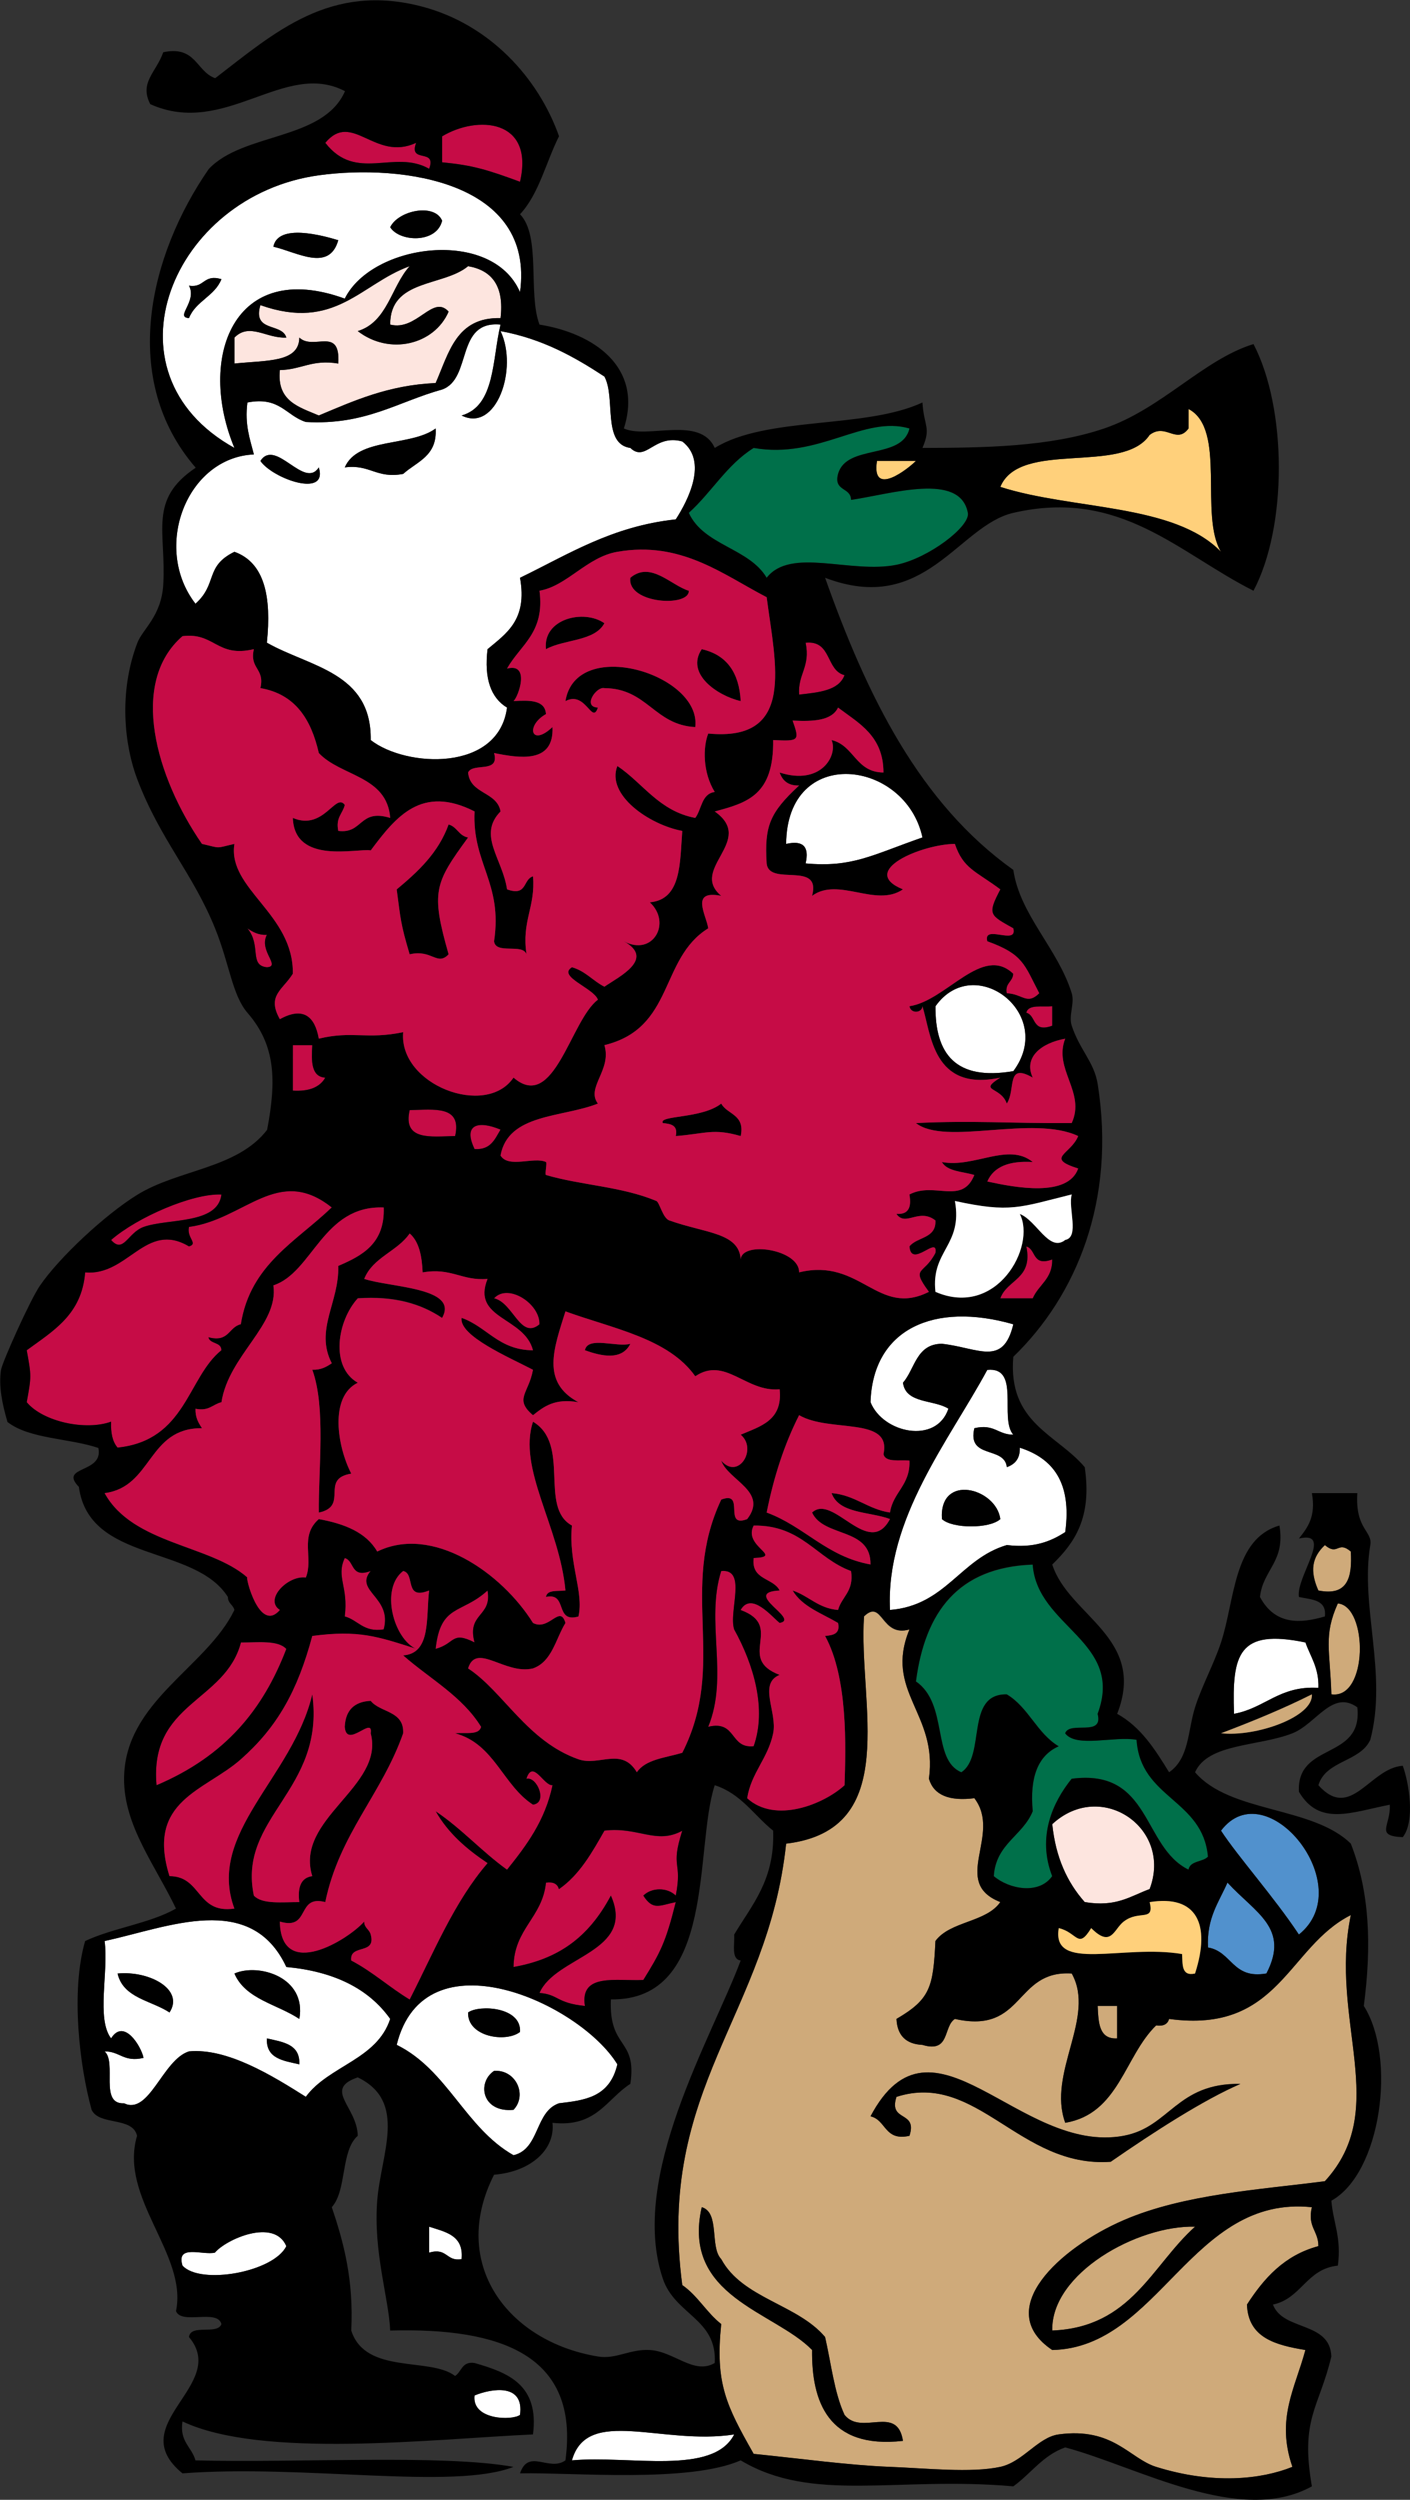
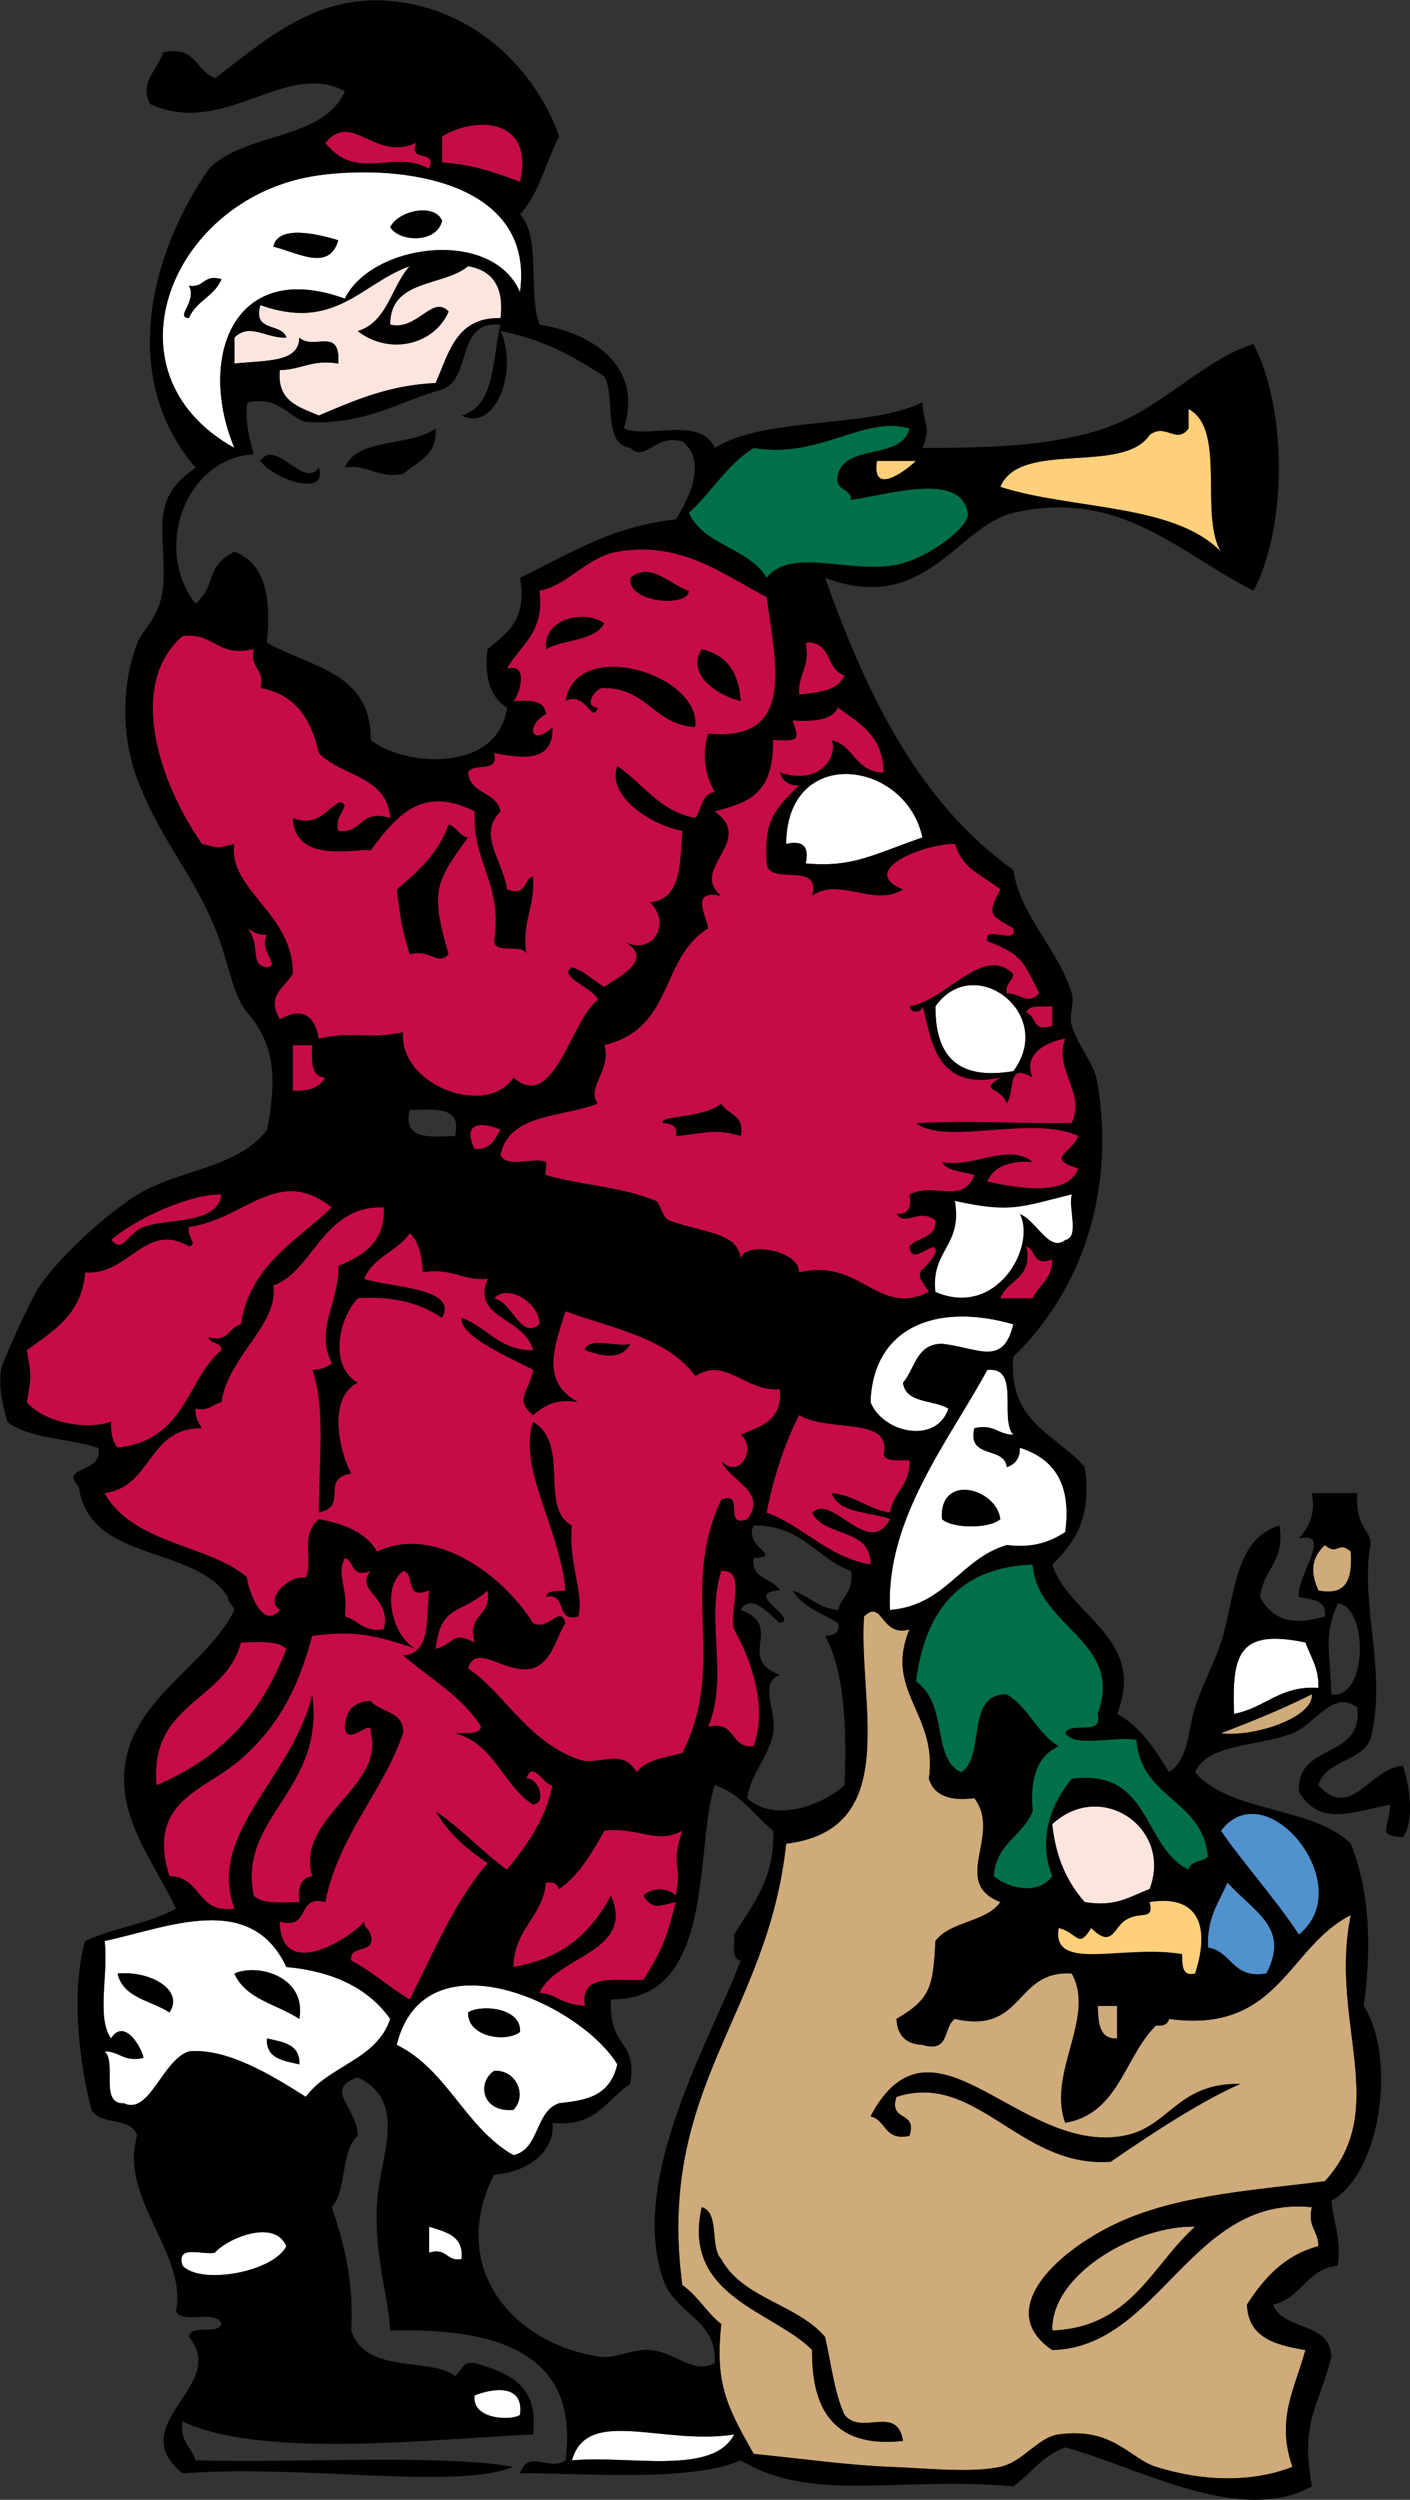
<svg xmlns="http://www.w3.org/2000/svg" id="santa_and_his_toy_bag_xA0_Image_1_" style="enable-background:new 0 0 161.518 286.317" xml:space="preserve" viewBox="0 0 161.518 286.317" version="1.1" y="0px" x="0px">
  <rect x="0" y="0" width="161.518" height="286.317" fill="#333333" stroke="none" />
  <g>
    <path style="fill:#C60C46;clip-rule:evenodd;fill-rule:evenodd" d="m59.569 20.821c-3.734-1.376-5.406-1.896-8.922-2.23v-2.974c4.027-2.428 10.588-1.998 8.922 5.204z" />
    <path style="fill:#C60C46;clip-rule:evenodd;fill-rule:evenodd" d="m47.672 16.359c-0.919 2.406 2.406 0.568 1.487 2.974-4.006-2.278-8.35 1.581-11.896-2.974 3.095-3.708 5.649 2.196 10.409 0z" />
    <path style="fill:#FFFFFF;clip-rule:evenodd;fill-rule:evenodd" d="m26.854 51.306c-15.54-8.626-7.134-28.917 9.666-31.229 9.579-1.318 24.773 0.742 23.049 13.384-3.194-7.393-16.927-5.602-20.075 0.743-12.791-4.646-16.916 6.851-12.64 17.102zm17.844-25.281c1.062 1.699 5.32 1.889 5.948-0.744-0.847-2.048-5.019-1.187-5.948 0.744zm-13.383 2.231c2.73 0.63 6.396 2.927 7.435-0.743-1.771-0.528-6.896-1.965-7.435 0.743zm-9.666 8.179c0.769-1.957 2.948-2.504 3.718-4.461-2.102-0.614-1.926 1.048-3.718 0.744 0.965 1.844-1.659 3.608 0 3.717z" />
    <path style="clip-rule:evenodd;fill-rule:evenodd" d="m50.646 25.282c-0.628 2.633-4.887 2.443-5.948 0.744 0.929-1.932 5.101-2.793 5.948-0.744z" />
    <path style="clip-rule:evenodd;fill-rule:evenodd" d="m38.75 27.513c-1.039 3.67-4.705 1.374-7.435 0.743 0.539-2.708 5.664-1.271 7.435-0.743z" />
    <path style="fill:#FDE5DF;clip-rule:evenodd;fill-rule:evenodd" d="m46.929 30.487c-2.122 2.339-2.528 6.394-5.948 7.435 3.632 2.808 8.755 1.584 10.41-2.23-1.823-2.013-3.637 2.268-6.692 1.487-0.044-5.248 6.082-4.327 8.922-6.691 2.753 0.469 4.146 2.298 3.718 5.948-5.089-0.132-5.916 3.998-7.436 7.435-5.454 0.246-9.364 2.037-13.383 3.718-2.253-0.969-4.834-1.61-4.461-5.205 2.448-0.031 3.702-1.255 6.692-0.744 0.269-4.34-2.836-1.439-4.461-2.974-0.035 2.875-3.701 2.586-7.436 2.974v-2.974c1.745-1.757 3.653 0.121 5.948 0-0.501-1.729-3.901-0.56-2.974-3.718 8.559 3.032 11.516-2.453 17.101-4.461z" />
-     <path style="fill:#FFFFFF;clip-rule:evenodd;fill-rule:evenodd" d="m52.877 47.588c3.965 1.996 6.51-5.346 4.461-9.666 4.813 0.888 8.453 2.948 11.896 5.205 1.322 2.396-0.287 7.723 2.974 8.179 1.78 1.692 2.738-1.631 5.948-0.744 2.947 2.264 0.68 6.719-0.744 8.922-7.377 0.801-12.33 4.027-17.845 6.692 0.869 4.834-1.566 6.364-3.718 8.179-0.406 3.38 0.382 5.566 2.231 6.691-0.975 7.417-11.602 6.856-15.614 3.718 0.108-7.791-7.004-8.362-11.896-11.153 0.543-5.252-0.25-9.168-3.718-10.409-3.417 1.67-1.901 3.653-4.461 5.948-4.97-6.428-1.012-16.749 6.691-17.102-0.45-1.781-1.069-3.392-0.743-5.948 3.7-0.726 4.428 1.52 6.691 2.231 6.836 0.392 10.562-2.327 15.614-3.718 3.477-1.232 1.494-7.924 6.692-7.436-0.965 3.991-0.596 9.317-4.459 10.411zm-13.383 5.948c2.876-0.398 3.629 1.327 6.692 0.744 1.559-1.415 3.922-2.026 3.717-5.205-2.845 2.111-8.921 0.993-10.409 4.461zm-2.974 0c-1.668 2.573-4.94-3.401-6.692-0.744 1.391 2.028 7.783 4.317 6.692 0.744z" />
    <path style="fill:#FFD07B;clip-rule:evenodd;fill-rule:evenodd" d="m136.15 46.844c4.392 2.301 1.194 12.189 3.718 16.358-5.353-5.552-17.029-4.781-25.28-7.436 2.257-5.427 14.025-1.341 17.102-5.948 1.854-1.429 3.055 1.135 4.461-0.744v-2.23z" />
    <path style="fill:#00704A;clip-rule:evenodd;fill-rule:evenodd" d="m104.18 49.075c-0.836 3.625-7.199 1.724-8.179 5.205-0.542 2.028 1.478 1.497 1.487 2.974 4.675-0.686 12.497-3.21 13.383 1.487 0.291 1.544-4.495 5.199-8.179 5.948-5.226 1.062-12.111-2.063-14.87 1.487-2.028-3.425-7.216-3.69-8.922-7.436 2.609-2.347 4.377-5.536 7.435-7.435 7.51 1.303 12.584-3.764 17.847-2.23z" />
    <path style="clip-rule:evenodd;fill-rule:evenodd" d="m49.903 49.075c0.205 3.179-2.158 3.79-3.717 5.205-3.062 0.583-3.816-1.142-6.692-0.744 1.488-3.468 7.564-2.35 10.409-4.461z" />
    <path style="clip-rule:evenodd;fill-rule:evenodd" d="m29.828 52.792c1.752-2.657 5.024 3.317 6.692 0.744 1.091 3.573-5.301 1.284-6.692-0.744z" />
    <path style="fill:#FFD07B;clip-rule:evenodd;fill-rule:evenodd" d="m100.46 52.792h4.461c-0.84 0.856-5.139 4.283-4.46 0z" />
    <path style="clip-rule:evenodd;fill-rule:evenodd" d="m78.901 67.663c0.092 1.904-7.093 1.5-6.692-1.487 2.322-1.95 4.64 0.865 6.692 1.487z" />
    <path style="clip-rule:evenodd;fill-rule:evenodd" d="m69.235 71.381c-1.122 2.1-4.622 1.822-6.692 2.974-0.392-3.463 4.308-4.631 6.692-2.974z" />
    <path style="fill:#C60C46;clip-rule:evenodd;fill-rule:evenodd" d="m92.284 73.611c3.022-0.296 2.288 3.165 4.461 3.718-0.677 1.801-2.988 1.969-5.204 2.23-0.164-2.393 1.314-3.145 0.743-5.948z" />
    <path style="clip-rule:evenodd;fill-rule:evenodd" d="m80.388 74.355c2.831 0.639 4.285 2.654 4.461 5.948-2.666-0.615-6.355-3.132-4.461-5.948z" />
    <path style="fill:#FFFFFF;clip-rule:evenodd;fill-rule:evenodd" d="m105.67 95.917c-5.789 2.017-8.03 3.462-13.384 2.974 0.445-1.932-0.299-2.675-2.23-2.23 0.084-11.422 13.684-9.683 15.614-0.744z" />
    <path style="clip-rule:evenodd;fill-rule:evenodd" d="m51.39 94.43c0.977 0.263 1.169 1.309 2.23 1.487-3.812 5.234-4.295 6.155-2.23 13.383-1.322 1.388-1.89-0.604-4.461 0-1.059-3.544-1.034-4.07-1.487-7.435 2.431-2.025 4.761-4.155 5.948-7.43z" />
    <path style="fill:#C60C46;clip-rule:evenodd;fill-rule:evenodd" d="m28.341 106.33c0.598 0.394 1.207 0.776 2.23 0.744-0.965 1.844 1.659 3.608 0 3.717-2.077-0.23-0.599-2.49-2.23-4.46z" />
    <path style="fill:#FFFFFF;clip-rule:evenodd;fill-rule:evenodd" d="m116.08 122.68c-6.586 1.133-8.962-1.942-8.922-7.435 4.43-6.25 13.83 0.86 8.92 7.44z" />
    <path style="fill:#C60C46;clip-rule:evenodd;fill-rule:evenodd" d="m117.56 115.99c0.229-1.009 1.861-0.617 2.974-0.744v2.23c-2.33 0.85-1.8-1.17-2.97-1.49z" />
    <path style="fill:#C60C46;clip-rule:evenodd;fill-rule:evenodd" d="m33.545 119.71h2.23c-0.109 1.844-0.138 3.608 1.487 3.718-0.632 1.103-1.872 1.599-3.718 1.487 0.001-1.74 0.001-3.48 0.001-5.21z" />
-     <path style="fill:#C60C46;clip-rule:evenodd;fill-rule:evenodd" d="m46.929 127.15c2.786-0.06 6.017-0.564 5.205 2.974-2.787 0.06-6.017 0.56-5.205-2.97z" />
    <path style="fill:#C60C46;clip-rule:evenodd;fill-rule:evenodd" d="m54.364 131.61c-1.37-2.848 0.433-3.292 2.974-2.23-0.646 1.08-1.113 2.35-2.974 2.23z" />
    <path style="fill:#C60C46;clip-rule:evenodd;fill-rule:evenodd" d="m25.367 136.81c-0.416 3.459-6.141 2.71-8.922 3.717-1.822 0.66-2.297 3.119-3.718 1.487 2.982-2.6 9.344-5.36 12.64-5.21z" />
    <path style="fill:#C60C46;clip-rule:evenodd;fill-rule:evenodd" d="m21.649 142.76c1.104-0.325-0.293-0.952 0-2.231 6.398-0.858 10.194-7.147 16.357-2.23-4.038 3.893-9.331 6.531-10.409 13.384-1.418 0.316-1.345 2.124-3.718 1.487 0.184 0.807 1.479 0.504 1.487 1.486-3.896 3.126-4.036 10.331-11.896 11.153-0.578-0.662-0.799-1.679-0.744-2.975-2.927 1.066-7.816 0.002-9.666-2.23 0.543-2.959 0.543-2.989 0-5.948 3.003-2.201 6.322-4.087 6.692-8.922 4.914 0.43 6.938-5.94 11.897-2.98z" />
    <path style="fill:#C60C46;clip-rule:evenodd;fill-rule:evenodd" d="m117.56 142.76c1.167 0.319 0.635 2.338 2.974 1.487 0.033 2.264-1.569 2.892-2.23 4.461h-3.718c0.79-2.2 3.77-2.19 2.98-5.95z" />
    <path style="fill:#C60C46;clip-rule:evenodd;fill-rule:evenodd" d="m56.595 148.71c1.589-1.78 5.294 0.612 5.205 2.975-2.195 1.82-3.011-2.49-5.205-2.97z" />
    <path style="fill:#FFFFFF;clip-rule:evenodd;fill-rule:evenodd" d="m116.08 151.68c-1.177 4.896-3.949 2.708-8.179 2.23-2.948 0.025-3.079 2.869-4.461 4.461 0.306 2.421 3.535 1.917 5.204 2.975-1.384 4.135-7.519 2.79-8.922-0.744 0.265-8.38 7.252-11.54 16.362-8.92z" />
    <path style="clip-rule:evenodd;fill-rule:evenodd" d="m67.004 154.66c0.32-1.662 3.664-0.301 5.205-0.743-0.99 1.94-3.3 1.41-5.205 0.74z" />
    <path style="fill:#FFFFFF;clip-rule:evenodd;fill-rule:evenodd" d="m116.08 164.32c-1.752 0.017-2.189-1.28-4.461-0.743-0.857 3.583 3.457 1.995 3.718 4.461 0.914-0.324 1.526-0.951 1.486-2.23 3.752 1.205 5.981 3.933 5.205 9.666-1.654 1.072-3.585 1.867-6.691 1.486-5.357 1.583-6.97 6.911-13.384 7.436-0.514-10.469 6.796-19.443 11.152-27.511 3.82-0.38 1.33 5.58 2.96 7.42zm-8.18 9.67c1.205 1.117 5.486 1.117 6.691 0-0.47-3.57-7.03-5.29-6.69 0z" />
    <path style="clip-rule:evenodd;fill-rule:evenodd" d="m62.543 182.91c0.12-0.872 1.355-0.628 2.23-0.744-0.667-7.279-5.491-13.958-3.717-19.332 4.356 2.614 0.646 9.795 4.461 11.896-0.425 4.289 1.396 7.614 0.744 10.41-2.773 0.78-1.178-2.8-3.718-2.24z" />
    <path style="clip-rule:evenodd;fill-rule:evenodd" d="m114.59 173.99c-1.205 1.117-5.486 1.117-6.691 0-0.34-5.29 6.22-3.57 6.69 0z" />
    <path style="fill:#CFAA7A;clip-rule:evenodd;fill-rule:evenodd" d="m151.77 176.96c1.516 1.298 1.458-0.554 2.974 0.744 0.164 2.891-0.306 5.146-3.717 4.461-0.98-2.21-0.76-3.77 0.75-5.2z" />
    <path style="fill:#C60C46;clip-rule:evenodd;fill-rule:evenodd" d="m39.494 178.45c1.167 0.32 0.635 2.339 2.974 1.487-1.938 2.311 2.518 2.987 1.487 6.691-2.339 0.356-2.906-1.059-4.461-1.486 0.435-3.45-1.017-4.49 0-6.69z" />
    <path style="fill:#00704A;clip-rule:evenodd;fill-rule:evenodd" d="m118.31 179.19c0.495 7.194 10.549 8.774 7.436 17.101 0.712 2.695-3.21 0.757-3.718 2.23 1.272 1.702 5.676 0.273 8.179 0.744 0.438 6.75 7.588 6.787 8.179 13.383-0.6 0.64-2.036 0.442-2.23 1.487-5.325-2.605-4.256-11.606-13.384-10.409-2.166 2.683-3.977 6.636-2.23 11.153-1.518 2.155-4.93 1.499-6.691 0 0.24-3.725 3.319-4.611 4.461-7.436-0.36-3.831 0.565-6.374 2.975-7.436-2.488-1.478-3.461-4.471-5.948-5.948-4.801-0.091-2.356 7.062-5.205 8.923-3.419-1.435-1.446-7.8-5.205-10.41 1.02-7.86 4.77-13.03 13.37-13.36z" />
    <path style="fill:#C60C46;clip-rule:evenodd;fill-rule:evenodd" d="m82.618 179.94c3.015-0.288 0.819 4.634 1.487 6.691 2.253 4.056 3.741 9.144 2.23 13.384-2.763 0.284-1.944-3.013-5.205-2.23 2.383-5.82-0.342-12.04 1.488-17.84z" />
    <path style="fill:#C60C46;clip-rule:evenodd;fill-rule:evenodd" d="m55.851 182.17c0.553 3.031-2.396 2.561-1.487 5.948-2.678-1.347-2.191 0.132-4.461 0.743 0.558-5.18 2.958-3.95 5.948-6.69z" />
-     <path style="fill:#CFAA7A;clip-rule:evenodd;fill-rule:evenodd" d="m153.25 183.65c3.474 0.316 3.487 11.021-0.744 10.409-0.15-5.08-0.92-6.7 0.74-10.41z" />
    <path style="fill:#CFAA7A;clip-rule:evenodd;fill-rule:evenodd" d="m104.18 186.63c-2.939 7.136 3.277 9.592 2.23 17.102 0.563 1.915 2.373 2.584 5.205 2.23 3.205 4.203-2.784 9.638 2.974 11.896-1.622 2.344-5.759 2.172-7.435 4.461-0.253 5.311-0.603 6.665-4.462 8.923 0.091 1.892 1.082 2.883 2.975 2.974 3.202 0.973 2.352-2.109 3.718-2.974 7.993 1.797 6.777-5.614 13.383-5.205 2.804 5.018-2.835 11.383-0.743 17.102 6.153-1.034 6.766-7.609 10.409-11.153 0.864 0.121 1.323-0.164 1.487-0.743 12.628 1.723 13.559-8.252 20.818-11.896-2.521 12.101 4.647 22.188-2.974 30.484-7.428 0.965-16.146 1.477-23.05 4.461-7.32 3.165-15.072 10.249-8.179 14.871 12.267-0.268 15.931-17.804 29.741-16.357-0.537 2.271 0.761 2.709 0.744 4.461-3.907 1.05-6.231 3.683-8.18 6.691 0.139 3.827 3.29 4.642 6.692 5.205-1.176 4.396-3.389 7.854-1.487 13.384-3.613 1.457-9.135 2.027-15.614 0-3.059-0.957-4.899-4.557-11.152-3.718-2.374 0.318-4.081 3.146-6.692 3.718-3.313 0.725-8.576 0.155-12.64 0-4.693-0.18-10.21-0.944-15.614-1.487-3.167-5.58-4.417-8.081-3.718-14.871-1.671-1.303-2.695-3.252-4.461-4.461-2.992-22.603 9.818-30.882 11.896-50.56 13.337-1.589 8.246-16.143 8.922-26.023 2.145-2.07 1.905 2.44 5.185 1.49zm24.54 57.99c-11.947 2.205-21.901-15.619-28.997-2.231 1.815 0.415 1.584 2.877 4.461 2.231 0.96-2.943-2.447-1.519-1.487-4.462 9.225-2.959 14.089 8.18 24.537 7.436 4.856-3.361 10.616-7.09 14.87-8.922-7.34-0.13-8.09 4.97-13.38 5.94zm-35.693 24.54c-0.067 5.831 1.787 11.387 10.41 10.409-0.661-4.221-4.735-0.542-6.692-2.974-1.181-2.537-1.534-5.9-2.23-8.923-3.174-3.766-9.469-4.41-11.896-8.922-1.346-1.381-0.125-5.328-2.23-5.948-2.338 10.26 8.312 11.91 12.635 16.35z" />
    <path style="fill:#FFFFFF;clip-rule:evenodd;fill-rule:evenodd" d="m149.54 188.12c0.578 1.652 1.562 2.899 1.487 5.205-4.483-0.271-6.098 2.329-9.666 2.974-0.24-6.81 0.48-9.77 8.18-8.17z" />
    <path style="fill:#C60C46;clip-rule:evenodd;fill-rule:evenodd" d="m32.802 188.86c-2.664 6.959-6.99 12.268-14.871 15.614-0.849-9.523 7.864-9.484 9.666-16.357 1.975 0.01 4.247-0.28 5.205 0.75z" />
    <path style="fill:#FDE5DF;clip-rule:evenodd;fill-rule:evenodd" d="m131.69 216.37c-2.178 0.797-3.838 2.11-7.436 1.487-1.985-2.228-3.33-5.097-3.718-8.922 5.59-5.19 13.83 0.42 11.16 7.43z" />
    <path style="fill:#5191CD;clip-rule:evenodd;fill-rule:evenodd" d="m148.79 221.57c-2.845-4.294-6.962-8.896-8.922-11.896 5.19-6.84 15.86 6.35 8.92 11.9z" />
    <path style="fill:#C60C46;clip-rule:evenodd;fill-rule:evenodd" d="m78.157 209.68c-1.405 4.414 0.044 3.374-0.744 7.436-0.977-0.954-2.741-0.954-3.718 0 1.115 1.729 1.818 1.135 3.718 0.743-1.146 4.594-1.75 5.755-3.718 8.923-3.069 0.152-7.291-0.848-6.691 2.974-3.276-0.329-3.046-1.337-5.205-1.487 1.814-4.244 11.061-4.65 8.179-11.152-2.605 4.908-6.135 7.286-11.153 8.179 0.05-4.411 3.299-5.623 3.718-9.666 0.864-0.121 1.323 0.164 1.487 0.743 2.342-1.623 3.767-4.164 5.205-6.691 3.863-0.47 5.958 1.65 8.922 0.01z" />
    <path style="fill:#5191CD;clip-rule:evenodd;fill-rule:evenodd" d="m140.61 215.62c3.204 3.49 7.168 5.205 4.462 10.409-3.911 0.689-3.932-2.513-6.692-2.974-0.17-3.39 1.25-5.19 2.23-7.44z" />
    <path style="fill:#FFFFFF;clip-rule:evenodd;fill-rule:evenodd" d="m44.698 231.24c-1.52 4.677-7.041 5.352-9.666 8.922-3.832-2.415-8.98-5.611-13.383-5.204-3.03 0.954-4.536 7.336-7.436 5.948-2.868 0.142-0.792-4.66-2.23-5.948 1.751-0.017 2.189 1.28 4.461 0.743-0.258-1.3-2.248-4.597-3.718-2.23-1.716-2.25-0.262-7.669-0.744-11.153 7.276-1.568 16.746-5.734 20.819 2.975 5.444 0.5 9.427 2.46 11.897 5.94zm-17.844-5.2c1.259 2.955 4.912 3.516 7.436 5.205 0.858-4.8-4.684-6.41-7.436-5.2zm-7.436 4.46c1.722-2.644-2.319-4.808-5.948-4.461 0.641 2.82 3.86 3.08 5.948 4.46zm14.871 5.94c0.107-2.337-1.907-2.554-3.718-2.974-0.107 2.34 1.907 2.55 3.718 2.97z" />
    <path style="clip-rule:evenodd;fill-rule:evenodd" d="m34.289 231.24c-2.524-1.689-6.177-2.25-7.436-5.205 2.753-1.21 8.295 0.4 7.436 5.2z" />
    <path style="clip-rule:evenodd;fill-rule:evenodd" d="m13.47 226.04c3.629-0.347 7.67 1.817 5.948 4.461-2.088-1.38-5.307-1.64-5.948-4.46z" />
    <path style="fill:#FFFFFF;clip-rule:evenodd;fill-rule:evenodd" d="m70.722 236.44c-0.898 3.87-3.892 4.115-6.691 4.462-2.771 0.946-2.187 5.248-5.205 5.948-5.536-3.139-7.568-9.781-13.383-12.641 3.164-12.87 20.966-4.81 25.279 2.23zm-17.101-5.94c-0.105 2.778 4.307 3.5 5.948 2.231 0.188-2.87-4.661-3.15-5.948-2.23zm5.204 11.15c1.611-1.699 0.27-4.639-2.23-4.461-1.993 1.35-1.381 4.81 2.23 4.46z" />
    <path style="clip-rule:evenodd;fill-rule:evenodd" d="m59.569 232.73c-1.641 1.269-6.053 0.547-5.948-2.231 1.287-0.92 6.136-0.64 5.948 2.23z" />
    <path style="fill:#CFAA7A;clip-rule:evenodd;fill-rule:evenodd" d="m125.74 229.75h2.23v3.718c-2.09 0.11-2.14-1.82-2.23-3.72z" />
    <path style="clip-rule:evenodd;fill-rule:evenodd" d="m30.571 233.47c1.811 0.42 3.825 0.637 3.718 2.974-1.811-0.42-3.825-0.63-3.718-2.97z" />
    <path style="clip-rule:evenodd;fill-rule:evenodd" d="m56.595 237.19c2.5-0.178 3.842 2.762 2.23 4.461-3.611 0.35-4.223-3.11-2.23-4.46z" />
    <path style="clip-rule:evenodd;fill-rule:evenodd" d="m142.1 238.68c-4.254 1.832-10.014 5.561-14.87 8.922-10.448 0.744-15.312-10.395-24.537-7.436-0.96 2.943 2.447 1.519 1.487 4.462-2.877 0.646-2.646-1.816-4.461-2.231 7.096-13.388 17.05 4.437 28.997 2.231 5.29-0.97 6.04-6.07 13.38-5.94z" />
    <path style="clip-rule:evenodd;fill-rule:evenodd" d="m80.388 252.8c2.106 0.62 0.884 4.567 2.23 5.948 2.428 4.512 8.723 5.156 11.896 8.922 0.696 3.022 1.05 6.386 2.23 8.923 1.957 2.432 6.031-1.247 6.692 2.974-8.623 0.978-10.478-4.578-10.41-10.409-4.326-4.43-14.976-6.08-12.642-16.35z" />
    <path style="fill:#CFAA7A;clip-rule:evenodd;fill-rule:evenodd" d="m136.9 255.03c-4.969 4.449-7.299 11.536-16.357 11.896-0.16-6.55 9.74-12.07 16.36-11.9z" />
    <path style="fill:#FFFFFF;clip-rule:evenodd;fill-rule:evenodd" d="m49.16 255.03c1.868 0.61 3.983 0.973 3.717 3.718-1.792 0.304-1.616-1.358-3.717-0.744v-2.98z" />
    <path style="fill:#FFFFFF;clip-rule:evenodd;fill-rule:evenodd" d="m32.802 257.26c-1.46 2.981-9.847 4.482-11.896 2.23-0.763-2.498 2.312-1.157 3.718-1.487 1.242-1.5 6.786-4 8.178-0.74z" />
    <path style="fill:#FFFFFF;clip-rule:evenodd;fill-rule:evenodd" d="m59.569 276.6c-0.882 0.663-5.553 0.608-5.205-2.23 2.02-0.83 5.706-1.4 5.205 2.23z" />
    <path style="fill:#FFFFFF;clip-rule:evenodd;fill-rule:evenodd" d="m84.105 278.83c-2.426 4.762-12.009 2.365-18.588 2.974 1.747-6.23 10.349-1.68 18.588-2.97z" />
    <path style="clip-rule:evenodd;fill-rule:evenodd" d="m64.03 15.616c-1.491 2.97-2.3 6.623-4.461 8.922 2.432 2.525 0.881 9.033 2.23 12.64 6.146 0.979 11.92 4.822 9.666 11.896 2.702 1.244 8.727-1.506 10.41 2.231 5.985-3.681 17.192-2.139 23.793-5.205 0.162 2.72 1.021 2.853 0 5.205 6.989-0.017 14.563-0.104 20.818-2.231 6.594-2.241 11.328-7.883 17.102-9.666 3.843 7.345 3.9 20.904 0 28.254-8.598-4.332-15.254-11.75-27.511-8.922-6.329 1.46-10.118 11.805-21.562 7.436 4.799 13.542 10.846 25.835 21.562 33.458 0.749 5.164 5.104 9.007 6.691 14.127 0.359 1.157-0.385 2.553 0 3.718 0.924 2.799 2.572 4.153 2.975 6.692 2.104 13.275-2.405 24.216-9.666 31.229-0.653 7.593 5.005 8.874 8.179 12.64 0.867 5.824-1.201 8.712-3.718 11.153 1.87 5.885 10.863 8.371 7.436 17.101 2.713 1.501 4.344 4.083 5.948 6.692 2.329-1.595 2.13-4.775 2.974-7.436 0.786-2.475 2.163-4.967 2.975-7.436 1.598-4.861 1.401-11.864 6.691-13.384 0.7 4.17-1.897 5.042-2.23 8.18 1.739 3.263 4.674 3.041 7.436 2.23 0.227-1.962-1.553-1.918-2.975-2.23-0.363-2.303 4.047-7.633 0-6.692 0.986-1.244 1.971-2.491 1.487-5.204h5.205c-0.265 4.167 1.763 4.328 1.487 5.947-1.193 6.991 1.998 14.735 0 22.307-1.165 2.553-5.093 2.343-5.948 5.204 3.74 4.158 5.87-1.962 9.665-2.23 0.716 1.958 1.438 6.37 0 8.179-3.234-0.139-1.354-1.293-1.486-3.718-4.438 0.871-8.069 2.49-10.41-1.486-0.288-5.741 7.355-3.551 6.692-9.666-2.854-2.064-4.72 1.905-7.436 2.974-3.887 1.53-9.658 1.118-11.153 4.462 3.994 4.681 13.476 3.874 17.845 8.179 2.161 5.538 2.393 11.641 1.487 18.588 3.769 5.919 1.983 19.152-3.718 22.306 0.209 2.518 1.184 4.271 0.744 7.436-3.601 0.365-4.162 3.769-7.436 4.461 1.154 3.059 6.542 1.885 6.691 5.948-1.401 5.894-3.585 7.097-2.23 14.871-8.251 4.557-19.874-2.215-28.254-4.461-2.565 0.904-3.93 3.009-5.948 4.461-13.328-1.181-22.969 1.97-31.229-2.975-5.976 2.615-19.232 1.361-25.28 1.487 0.989-2.901 3.322-0.15 5.205-1.487 1.634-12.076-7.394-15.216-20.075-14.87-0.158-3.686-1.944-8.981-1.487-14.871 0.417-5.38 3.516-11.349-2.231-14.127-4.005 1.374-0.048 3.379 0 6.692-1.976 1.741-1.218 6.217-2.974 8.179 1.383 4.069 2.521 8.384 2.231 14.127 1.627 5.09 9.036 2.996 11.896 5.204 0.756-0.482 0.769-1.709 2.23-1.486 3.853 1.104 7.422 2.491 6.692 8.179-11.47 0.527-31.048 2.82-40.151-1.487-0.356 2.339 1.059 2.906 1.487 4.461 11.761 0.308 28.245-0.723 36.433 0.744-6.875 2.697-23.982-0.318-37.92 0.743-6.94-5.664 5.403-10.086 0.744-15.614 0.191-1.544 3.267-0.203 3.718-1.487-0.465-1.766-4.577 0.116-5.205-1.486 1.354-6.511-6.564-12.938-4.461-20.075-0.499-2.229-4.327-1.127-5.205-2.975-1.393-5.072-2.405-13.581-0.744-19.332 3.201-1.508 7.404-2.014 10.409-3.718-2.389-4.985-5.972-9.501-5.948-14.87 0.039-8.863 9.447-12.713 12.64-19.332-0.141-0.602-0.746-0.741-0.744-1.486-3.82-6.03-15.888-3.88-17.072-12.61-2.359-2.447 2.87-1.499 2.23-4.461-3.334-1.127-7.906-1.017-10.409-2.975-0.616-2.108-1.016-4.093-0.744-5.948 0.126-0.861 3.311-7.985 4.461-9.665 2.228-3.254 7.474-8.139 11.153-10.41 4.725-2.917 11.433-2.975 14.871-7.436 1.083-5.674 0.967-9.694-2.23-13.383-1.772-2.045-2.058-5.552-3.718-9.666-2.572-6.375-6.265-10.128-8.922-17.101-1.47-3.857-2.161-9.931 0-15.614 0.61-1.604 2.763-3.06 2.974-6.692 0.353-6.073-1.754-9.719 3.718-13.383-8.773-10.134-5.332-24.342 1.487-34.203 3.957-4.222 13.127-3.23 15.614-8.922-6.927-3.63-13.72 5.331-22.306 1.487-1.29-2.484 0.677-3.636 1.487-5.948 3.764-0.79 3.75 2.198 5.948 2.974 6.804-5.216 13.166-11.013 23.793-8.179 7.608 2.036 13.218 8.074 15.614 14.877zm-13.384 0v2.974c3.516 0.335 5.188 0.854 8.922 2.23 1.667-7.201-4.894-7.631-8.922-5.204zm-13.383 0.743c3.547 4.555 7.891 0.696 11.896 2.974 0.918-2.406-2.406-0.568-1.487-2.974-4.76 2.196-7.314-3.708-10.409 0zm-7.435 18.589c-0.927 3.158 2.473 1.988 2.974 3.718-2.295 0.121-4.203-1.757-5.948 0v2.974c3.735-0.388 7.4-0.1 7.436-2.974 1.625 1.535 4.729-1.366 4.461 2.974-2.99-0.512-4.244 0.712-6.692 0.744-0.373 3.595 2.208 4.236 4.461 5.205 4.02-1.681 7.929-3.472 13.383-3.718 1.52-3.437 2.347-7.567 7.436-7.435 0.428-3.65-0.964-5.479-3.718-5.948-2.84 2.364-8.966 1.443-8.922 6.691 3.055 0.781 4.869-3.5 6.692-1.487-1.654 3.814-6.778 5.038-10.41 2.23 3.42-1.042 3.827-5.096 5.948-7.435-5.585 2.008-8.542 7.493-17.101 4.461zm9.666-0.744c3.148-6.345 16.881-8.136 20.075-0.743 1.724-12.642-13.471-14.702-23.049-13.384-16.8 2.312-25.206 22.603-9.666 31.229-4.276-10.251-0.151-21.748 12.64-17.102zm17.844 2.974c-5.198-0.489-3.215 6.203-6.692 7.436-5.053 1.391-8.778 4.109-15.614 3.718-2.263-0.711-2.991-2.957-6.691-2.231-0.326 2.556 0.293 4.167 0.743 5.948-7.704 0.353-11.661 10.674-6.691 17.102 2.56-2.295 1.044-4.278 4.461-5.948 3.468 1.241 4.261 5.157 3.718 10.409 4.893 2.791 12.005 3.362 11.896 11.153 4.013 3.139 14.64 3.699 15.614-3.718-1.849-1.125-2.637-3.311-2.231-6.691 2.151-1.814 4.587-3.344 3.718-8.179 5.515-2.665 10.467-5.891 17.845-6.692 1.423-2.204 3.691-6.659 0.744-8.922-3.21-0.888-4.168 2.436-5.948 0.744-3.261-0.457-1.652-5.784-2.974-8.179-3.444-2.256-7.083-4.317-11.896-5.205 2.048 4.32-0.497 11.662-4.461 9.666 3.861-1.095 3.492-6.421 4.459-10.411zm78.812 11.897c-1.406 1.878-2.606-0.686-4.461 0.744-3.076 4.607-14.845 0.521-17.102 5.948 8.251 2.654 19.928 1.883 25.28 7.436-2.523-4.168 0.674-14.057-3.718-16.358v2.23zm-49.814 2.231c-3.058 1.899-4.826 5.088-7.435 7.435 1.707 3.746 6.894 4.011 8.922 7.436 2.759-3.551 9.645-0.425 14.87-1.487 3.684-0.749 8.47-4.404 8.179-5.948-0.886-4.697-8.708-2.172-13.383-1.487-0.01-1.478-2.029-0.946-1.487-2.974 0.979-3.481 7.343-1.58 8.179-5.205-5.263-1.535-10.337 3.532-17.844 2.23zm18.584 1.486h-4.461c-0.679 4.283 3.62 0.856 4.46 0zm-30.481 50.558c3.637-0.329 3.432-4.499 3.718-8.179-3.775-0.702-8.744-4.124-7.436-7.436 2.964 1.993 4.76 5.154 8.922 5.948 0.747-0.988 0.703-2.767 2.231-2.974-1.396-2.253-1.351-5.167-0.744-6.691 10.039 0.963 7.706-7.876 6.692-15.614-5.031-2.613-9.82-6.476-17.102-5.205-3.519 0.614-5.758 3.916-8.922 4.461 0.641 4.854-2.221 6.205-3.717 8.922 2.679-0.712 1.318 3.209 0.743 3.718 1.844-0.109 3.608-0.139 3.718 1.487-2.379 1.346-1.704 3.807 0.744 1.487 0.203 4.255-3.872 3.539-6.692 2.974 0.666 2.4-2.425 1.044-2.974 2.23 0.22 2.506 3.296 2.156 3.718 4.461-2.661 2.718 0.22 5.393 0.744 8.923 2.338 0.852 1.807-1.167 2.974-1.487 0.299 3.521-1.327 5.117-0.744 8.922-0.451-1.284-3.527 0.057-3.718-1.487 1.013-6.713-2.521-8.88-2.23-14.871-6.062-3.079-9 0.584-11.896 4.461-1.543-0.274-8.745 1.672-8.922-3.718 3.545 1.513 4.898-2.966 5.948-1.487-0.234 1.005-1.059 1.42-0.744 2.974 2.845 0.367 2.375-2.583 5.948-1.487-0.359-4.845-5.667-4.742-8.179-7.435-0.872-3.837-2.676-6.742-6.692-7.436 0.54-2.274-1.283-2.187-0.744-4.461-4.24 1.018-4.494-1.95-8.179-1.487-6.126 5.321-3.055 16.124 2.23 23.793 2.289 0.521 1.429 0.521 3.718 0-0.823 5.16 6.794 7.985 6.692 14.871-1.153 1.866-3.016 2.49-1.487 5.205 2.658-1.471 4.017-0.343 4.461 2.231 3.918-0.937 5.458 0.135 9.666-0.744-0.525 6.031 9.488 9.855 12.64 5.205 4.66 4.029 6.533-6.573 9.666-8.922-0.463-1.331-4.701-2.655-2.974-3.718 1.547 0.436 2.403 1.562 3.718 2.231 1.646-1.14 5.871-3.168 2.23-5.205 3.315 1.79 5.517-2.1 2.975-4.45zm17.102-23.79c2.216-0.262 4.527-0.43 5.204-2.23-2.173-0.553-1.438-4.014-4.461-3.718 0.571 2.802-0.907 3.554-0.743 5.948zm-34.203 49.82c-2.541-1.062-4.344-0.618-2.974 2.23 1.861 0.12 2.328-1.15 2.974-2.23zm46.842 7.43c2.878-1.511 6.029 1.245 7.436-2.231-1.324-0.411-3.088-0.382-3.718-1.487 3.714 0.712 7.584-2.291 10.409 0-2.646-0.167-4.455 0.501-5.205 2.23 3.214 0.703 9.233 1.839 10.41-1.487-3.842-1.22-0.852-1.604 0-3.718-5.226-2.474-15.197 1.165-18.589-1.487 6.848-0.322 10.295 0.047 17.845 0 1.635-3.536-2.121-6.156-0.743-9.666-2.75 0.497-4.799 2.137-3.718 4.461-3.099-1.783-1.906 1.366-2.974 2.974-0.696-2.008-3.353-1.333-0.744-2.974-7.794 1.667-7.924-5.106-8.922-8.179-0.009 0.75-1.304 0.935-1.487 0 4.233-0.613 8.345-7.113 11.896-3.718-0.041 0.951-0.953 1.03-0.743 2.23 1.85 0.082 2.302 1.394 3.717 0-1.716-3.288-1.816-4.46-5.948-5.948-0.531-2.019 3.507 0.532 2.975-1.487-2.702-1.518-3.011-1.558-1.487-4.461-2.837-2.116-4.233-2.349-5.204-5.205-3.698 0.013-11.172 3.079-5.948 5.205-3.115 2.128-7.386-1.476-10.41 0.743 1.102-4.075-4.937-1.011-5.204-3.718-0.255-4.245 0.319-5.777 3.718-8.922-1.279 0.04-1.906-0.573-2.231-1.487 4.76 1.541 6.709-1.985 5.949-3.718 2.604 0.618 2.748 3.695 5.947 3.718-0.012-4.201-2.801-5.625-5.204-7.436-0.718 1.514-2.855 1.606-5.205 1.487 0.814 2.323 0.761 2.377-2.23 2.23 0.09 6.288-2.931 7.18-6.691 8.179 4.761 3.363-2.99 6.555 0.743 9.666-3.602-0.72-1.721 2.153-1.487 3.718-5.617 3.48-3.842 11.431-11.896 13.383 0.877 2.846-2.14 4.852-0.744 6.692-4.078 1.623-10.28 1.121-11.153 5.948 0.916 1.5 3.814 0.107 5.205 0.744 0.156 0.072-0.156 1.441 0 1.487 4.046 1.191 8.646 1.305 12.64 2.974 0.376 0.157 0.73 1.96 1.487 2.231 4.126 1.477 7.991 1.376 8.179 4.461 0.145-2.141 6.741-1.148 6.692 1.487 7.062-1.721 8.994 5.194 14.87 2.23-2.146-2.915-0.574-1.882 0.744-4.461 0.318-2.086-2.772 1.864-2.975-0.743 0.872-1.111 3.09-0.876 2.975-2.974-1.9-1.475-3.419 0.771-4.462-0.744 1.33 0.12 1.73-0.72 1.48-2.21zm5.21 0.75c0.917 5.13-2.767 5.661-2.23 10.41 7.021 3.042 11.56-5.2 9.665-8.922 1.929 0.745 3.357 4.45 5.205 2.974 1.662-0.32 0.301-3.665 0.743-5.205-5.96 1.47-7 2.13-13.37 0.74zm5.2 11.15h3.718c0.661-1.569 2.264-2.197 2.23-4.461-2.339 0.852-1.807-1.167-2.974-1.487 0.78 3.76-2.2 3.75-2.98 5.95zm-24.536-52.049c1.932-0.445 2.676 0.299 2.23 2.23 5.354 0.488 7.595-0.957 13.384-2.974-1.93-8.939-15.53-10.678-15.616 0.744zm-59.483 14.129c1.659-0.109-0.965-1.873 0-3.717-1.023 0.032-1.633-0.35-2.23-0.744 1.631 1.97 0.153 4.23 2.23 4.46zm76.589 4.46c-0.04 5.493 2.336 8.568 8.922 7.435 4.91-6.58-4.49-13.69-8.92-7.43zm13.38 2.23v-2.23c-1.112 0.126-2.744-0.266-2.974 0.744 1.16 0.32 0.63 2.34 2.97 1.49zm-86.995 7.44c1.846 0.111 3.085-0.384 3.718-1.487-1.625-0.109-1.597-1.874-1.487-3.718h-2.23c-0.001 1.73-0.001 3.47-0.001 5.21zm18.589 5.2c0.812-3.538-2.419-3.034-5.205-2.974-0.812 3.53 2.418 3.03 5.205 2.97zm-39.407 11.9c1.42 1.632 1.896-0.827 3.718-1.487 2.782-1.007 8.507-0.258 8.922-3.717-3.296-0.15-9.658 2.61-12.64 5.21zm-2.975 3.71c-0.37 4.835-3.688 6.721-6.692 8.922 0.543 2.959 0.543 2.989 0 5.948 1.85 2.232 6.739 3.297 9.666 2.23-0.056 1.296 0.166 2.312 0.744 2.975 7.861-0.822 8.001-8.027 11.896-11.153-0.009-0.982-1.303-0.68-1.487-1.486 2.373 0.637 2.3-1.171 3.718-1.487 1.079-6.853 6.371-9.491 10.409-13.384-6.163-4.917-9.959 1.373-16.357 2.23-0.293 1.279 1.104 1.906 0 2.231-4.959-2.95-6.983 3.42-11.897 2.98zm31.228 2.98c-2.325 2.542-3.211 7.824 0 9.666-3.283 1.596-2.339 7.333-0.743 10.409-3.667 0.593-0.201 3.721-3.718 4.462-0.053-5.083 0.822-12.019-0.744-16.358 1.023 0.032 1.633-0.35 2.23-0.743-1.98-3.841 0.864-6.951 0.744-11.153 2.779-1.186 5.348-2.583 5.205-6.691-6.979-0.281-8.126 7.451-12.64 8.923 0.649 4.515-5.117 7.98-5.948 13.383-1.005 0.234-1.42 1.059-2.974 0.744-0.032 1.023 0.35 1.632 0.743 2.23-6.25-0.054-5.655 6.737-11.153 7.436 3.236 5.87 12.101 5.9 16.358 9.665-0.295-0.261 1.351 6.468 3.717 3.718-1.839-1.175 0.903-3.995 2.974-3.718 0.909-2.203-0.762-4.718 1.487-6.691 2.934 0.536 5.424 1.515 6.692 3.718 6.313-3.088 14.232 2.398 17.845 8.179 1.846 0.967 3.085-2.182 3.717 0-1.133 1.841-1.526 4.422-3.717 5.205-3.205 0.771-6.497-3.036-7.436 0 4.013 2.626 6.763 8.341 12.64 10.409 2.368 0.833 4.946-1.449 6.692 1.487 0.989-1.489 3.3-1.657 5.205-2.231 5.193-10.232-0.432-18.591 4.461-28.997 2.828-1.093 0.146 3.323 2.975 2.23 2.439-3.167-2.171-4.424-2.975-6.691 1.951 2.267 4.19-1.331 2.23-2.975 2.253-0.969 4.835-1.609 4.461-5.204-3.866 0.368-6.228-3.8-9.666-1.487-3.078-4.357-9.42-5.45-14.871-7.436-1.336 4.262-2.813 8.104 1.487 10.409-2.713-0.482-3.96 0.501-5.205 1.487-2.195-1.865-0.487-2.49 0-5.205-2.783-1.446-8.485-3.885-8.179-5.948 2.932 1.034 4.242 3.689 8.179 3.718-0.993-3.856-7.071-3.542-5.205-8.179-2.973 0.247-4.127-1.325-7.435-0.743-0.079-1.904-0.421-3.545-1.487-4.461-1.408 2.062-4.216 2.723-5.205 5.205 2.99 0.994 10.896 0.977 8.922 4.461-2.376-1.61-5.402-2.55-9.663-2.25zm20.819 2.97c0.089-2.362-3.615-4.755-5.205-2.975 2.195 0.49 3.011 4.8 5.205 2.98zm37.921 8.92c1.403 3.534 7.538 4.879 8.922 0.744-1.669-1.058-4.898-0.554-5.204-2.975 1.382-1.592 1.513-4.436 4.461-4.461 4.229 0.478 7.002 2.666 8.179-2.23-9.11-2.61-16.097 0.55-16.36 8.93zm13.38-3.71c-4.356 8.067-11.666 17.042-11.152 27.511 6.414-0.524 8.026-5.853 13.384-7.436 3.106 0.381 5.037-0.414 6.691-1.486 0.776-5.733-1.453-8.461-5.205-9.666 0.04 1.279-0.572 1.906-1.486 2.23-0.261-2.466-4.575-0.878-3.718-4.461 2.271-0.537 2.709 0.76 4.461 0.743-1.62-1.83 0.87-7.79-2.97-7.42zm-26.764 17.84c-1.276 2.425 3.562 3.579 0 3.718-0.313 2.545 2.227 2.234 2.974 3.718-4.455 0.221 2.423 3.297 0 3.718-0.883-0.675-3.221-3.623-4.461-1.487 5.109 1.871-0.612 5.529 4.461 7.436-2.486 1.003-0.247 4.269-0.743 6.691-0.589 2.874-2.531 4.538-2.974 7.436 3.223 2.933 8.748 0.702 11.152-1.487 0.141-4.311 0.412-12.288-2.23-17.101 0.907-0.084 1.761-0.223 1.487-1.487-1.866-1.107-4.096-1.853-5.205-3.718 1.861 0.617 2.92 2.037 5.205 2.23 0.428-1.555 1.843-2.122 1.487-4.461-4-1.46-5.633-5.28-11.153-5.21zm15.614-1.49c0.358-2.368 2.341-3.111 2.23-5.948-1.112-0.127-2.744 0.266-2.975-0.744 0.973-4.359-6.174-2.414-9.665-4.461-1.67 3.287-2.896 7.019-3.718 11.153 4.352 1.596 6.854 5.041 11.896 5.948 0.06-4.273-5.365-3.062-6.692-5.948 2.392-2.245 6.492 5.351 8.923 0.743-2.354-0.868-5.854-0.59-6.691-2.974 2.742 0.25 4.123 1.84 6.701 2.23zm49.07 8.93c3.411 0.686 3.881-1.57 3.717-4.461-1.516-1.298-1.458 0.554-2.974-0.744-1.51 1.42-1.73 2.98-0.75 5.2zm-111.53 2.97c1.555 0.428 2.122 1.843 4.461 1.486 1.031-3.704-3.425-4.381-1.487-6.691-2.339 0.852-1.807-1.167-2.974-1.487-1.017 2.2 0.435 3.24 0 6.69zm65.426 7.44c3.759 2.61 1.786 8.976 5.205 10.41 2.849-1.86 0.404-9.014 5.205-8.923 2.487 1.478 3.46 4.471 5.948 5.948-2.409 1.062-3.335 3.604-2.975 7.436-1.142 2.824-4.221 3.711-4.461 7.436 1.762 1.499 5.174 2.155 6.691 0-1.746-4.518 0.064-8.471 2.23-11.153 9.128-1.197 8.059 7.804 13.384 10.409 0.194-1.045 1.631-0.848 2.23-1.487-0.591-6.596-7.741-6.633-8.179-13.383-2.503-0.471-6.906 0.958-8.179-0.744 0.508-1.474 4.43 0.465 3.718-2.23 3.113-8.326-6.94-9.906-7.436-17.101-8.58 0.3-12.33 5.47-13.37 13.36zm-69.144-5.21c-1.676 6.266-3.991 10.424-8.179 14.127-4.125 3.647-10.896 4.694-8.179 13.384 3.708 0.009 3.083 4.352 7.435 3.717-3.217-8.654 6.673-14.997 8.922-24.536 1.505 11.06-8.583 14.032-6.692 23.05 0.958 1.024 3.23 0.735 5.205 0.743-0.208-1.694 0.179-2.795 1.487-2.974-2.056-6.604 8.319-10.229 6.692-16.358 0.318-2.086-2.772 1.864-2.974-0.743 0.091-1.892 1.082-2.884 2.974-2.975 1.102 1.377 3.843 1.114 3.718 3.718-2.444 6.975-7.311 11.525-8.922 19.332-3.357-0.878-1.662 3.295-5.205 2.23 0.121 6.811 7.776 2.132 9.666 0-0.002 0.746 0.602 0.885 0.744 1.487 0.654 2.389-2.451 1.019-2.23 2.974 2.442 1.276 4.373 3.062 6.691 4.462 2.766-5.414 5.128-11.229 8.922-15.614-2.378-1.587-4.514-3.417-5.948-5.948 2.97 1.987 5.294 4.619 8.179 6.691 2.202-2.754 4.342-5.571 5.205-9.666-0.99 0.111-2.244-3.022-2.974-0.743 1.198-0.318 2.495 2.772 0.744 2.974-3.465-2.235-4.421-6.979-8.922-8.179 1.112-0.126 2.744 0.266 2.974-0.743-2.174-3.526-5.894-5.508-8.922-8.179 3.232-0.237 2.597-4.343 2.974-7.436-2.91 1.175-1.54-1.931-2.974-2.23-2.657 2.042-1.096 7.745 1.487 8.922-4.443-1.4-6.6-2.16-11.898-1.47zm45.355 10.41c3.26-0.782 2.442 2.515 5.205 2.23 1.511-4.24 0.022-9.328-2.23-13.384-0.668-2.058 1.527-6.979-1.487-6.691-1.831 5.8 0.894 12.02-1.488 17.84zm-31.228-8.92c2.27-0.611 1.784-2.09 4.461-0.743-0.91-3.388 2.04-2.917 1.487-5.948-2.99 2.74-5.39 1.51-5.948 6.69zm102.61 5.2c4.231 0.612 4.218-10.093 0.744-10.409-1.66 3.71-0.89 5.33-0.74 10.41zm-53.534-8.92c-0.676 9.881 4.415 24.435-8.922 26.023-2.078 19.678-14.889 27.957-11.896 50.56 1.766 1.209 2.79 3.158 4.461 4.461-0.699 6.79 0.551 9.291 3.718 14.871 5.404 0.543 10.921 1.308 15.614 1.487 4.063 0.155 9.326 0.725 12.64 0 2.611-0.572 4.318-3.399 6.692-3.718 6.253-0.839 8.094 2.761 11.152 3.718 6.479 2.027 12.001 1.457 15.614 0-1.901-5.53 0.312-8.988 1.487-13.384-3.402-0.563-6.554-1.378-6.692-5.205 1.948-3.009 4.272-5.642 8.18-6.691 0.017-1.752-1.281-2.189-0.744-4.461-13.811-1.446-17.475 16.09-29.741 16.357-6.894-4.622 0.858-11.706 8.179-14.871 6.904-2.984 15.622-3.496 23.05-4.461 7.621-8.296 0.452-18.384 2.974-30.484-7.26 3.645-8.19 13.619-20.818 11.896-0.164 0.579-0.623 0.864-1.487 0.743-3.644 3.544-4.256 10.119-10.409 11.153-2.092-5.719 3.547-12.084 0.743-17.102-6.605-0.409-5.39 7.002-13.383 5.205-1.366 0.864-0.516 3.946-3.718 2.974-1.893-0.091-2.884-1.082-2.975-2.974 3.859-2.258 4.209-3.612 4.462-8.923 1.676-2.289 5.812-2.117 7.435-4.461-5.758-2.259 0.231-7.693-2.974-11.896-2.832 0.354-4.642-0.315-5.205-2.23 1.047-7.51-5.17-9.966-2.23-17.102-3.27 0.93-3.03-3.58-5.194-1.51zm42.384 11.15c3.568-0.645 5.183-3.244 9.666-2.974 0.074-2.306-0.909-3.553-1.487-5.205-7.7-1.6-8.42 1.36-8.18 8.17zm-113.76-8.17c-1.802 6.873-10.515 6.834-9.666 16.357 7.88-3.347 12.207-8.655 14.871-15.614-0.958-1.04-3.23-0.75-5.205-0.75zm112.27 10.4c3.957 0.451 10.606-1.858 10.409-4.461-3.3 1.66-6.82 3.1-10.41 4.46zm-69.891 30.49c-0.245 5.755 3.018 4.376 2.23 9.666-2.724 1.737-3.896 5.025-8.922 4.461 0.337 2.971-2.373 5.596-6.692 5.948-5.175 10.214 1.601 19.122 11.896 20.818 2.104 0.347 3.645-0.871 5.948-0.743 2.788 0.155 5.057 2.888 7.436 1.487 0.297-5.076-4.548-5.493-5.948-9.666-3.917-11.673 5.561-27.467 8.922-36.434-1.101-0.138-0.682-1.797-0.743-2.974 2.035-3.418 4.663-6.242 4.461-11.896-2.201-1.764-3.684-4.247-6.691-5.205-2.367 7.19 0.209 24.7-11.897 24.53zm50.561-20.08c0.388 3.825 1.732 6.694 3.718 8.922 3.598 0.623 5.258-0.69 7.436-1.487 2.66-7-5.58-12.61-11.16-7.43zm19.33 0.75c1.96 3.001 6.077 7.603 8.922 11.896 6.94-5.56-3.73-18.75-8.92-11.9zm-70.635 0c-1.438 2.527-2.863 5.068-5.205 6.691-0.165-0.579-0.623-0.864-1.487-0.743-0.418 4.043-3.667 5.255-3.718 9.666 5.018-0.893 8.548-3.271 11.153-8.179 2.882 6.502-6.365 6.908-8.179 11.152 2.159 0.15 1.929 1.158 5.205 1.487-0.6-3.821 3.623-2.821 6.691-2.974 1.968-3.168 2.572-4.329 3.718-8.923-1.899 0.392-2.603 0.986-3.718-0.743 0.977-0.954 2.741-0.954 3.718 0 0.788-4.062-0.661-3.021 0.744-7.436-2.964 1.63-5.059-0.49-8.922-0.01zm69.145 13.38c2.761 0.461 2.781 3.663 6.692 2.974 2.706-5.204-1.258-6.919-4.462-10.409-0.98 2.25-2.4 4.05-2.23 7.44zm-9.66-2.97c-1.142 0.889-1.422 3.049-3.718 0.744-1.527 2.496-1.536 0.522-3.717 0-0.865 5.123 7.381 1.824 14.127 2.974 0.07 1.168-0.1 2.578 1.486 2.23 1.827-5.652 0.199-9.051-5.204-8.179 0.55 2.34-1.21 0.86-2.98 2.24zm-95.918 5.2c-4.073-8.709-13.543-4.543-20.819-2.975 0.481 3.484-0.972 8.903 0.744 11.153 1.47-2.366 3.46 0.931 3.718 2.23-2.272 0.537-2.71-0.76-4.461-0.743 1.438 1.288-0.638 6.09 2.23 5.948 2.9 1.388 4.406-4.994 7.436-5.948 4.403-0.407 9.551 2.789 13.383 5.204 2.625-3.57 8.146-4.245 9.666-8.922-2.471-3.48-6.454-5.44-11.897-5.95zm12.64 8.92c5.815 2.859 7.847 9.502 13.383 12.641 3.018-0.7 2.434-5.002 5.205-5.948 2.799-0.347 5.793-0.592 6.691-4.462-4.312-7.04-22.114-15.1-25.279-2.23zm82.528-0.74v-3.718h-2.23c0.09 1.9 0.14 3.83 2.23 3.72zm-7.43 33.46c9.059-0.36 11.389-7.447 16.357-11.896-6.62-0.17-16.52 5.35-16.36 11.9zm-71.38-8.92c2.101-0.614 1.926 1.048 3.717 0.744 0.266-2.745-1.849-3.107-3.717-3.718v2.98zm-24.537 0c-1.405 0.33-4.481-1.011-3.718 1.487 2.049 2.252 10.437 0.751 11.896-2.23-1.391-3.27-6.935-0.77-8.178 0.74zm29.741 16.35c-0.349 2.839 4.323 2.894 5.205 2.23 0.501-3.62-3.185-3.05-5.205-2.23zm11.153 7.44c6.579-0.608 16.163 1.788 18.588-2.974-8.239 1.29-16.841-3.26-18.588 2.97z" />
    <path style="clip-rule:evenodd;fill-rule:evenodd" d="m21.649 32.717c1.792 0.304 1.616-1.358 3.718-0.744-0.77 1.957-2.949 2.504-3.718 4.461-1.659-0.108 0.965-1.872 0-3.717z" />
    <path style="clip-rule:evenodd;fill-rule:evenodd" d="m64.773 80.303c1.204-7.453 15.612-3.096 14.871 2.974-4.709-0.248-5.486-4.427-10.409-4.461-0.901-0.228-2.564 2.148-0.744 2.23-0.679 2.022-1.382-1.98-3.718-0.743z" />
    <path style="fill:#FFFFFF;clip-rule:evenodd;fill-rule:evenodd" d="m122.77 136.81c-0.442 1.54 0.919 4.884-0.743 5.205-1.848 1.476-3.276-2.229-5.205-2.974 1.895 3.722-2.645 11.964-9.665 8.922-0.536-4.749 3.147-5.279 2.23-10.41 6.37 1.39 7.41 0.73 13.38-0.75z" />
    <path style="clip-rule:evenodd;fill-rule:evenodd" d="m75.927 128.63c-0.519-0.914 4.462-0.471 6.691-2.23 0.702 1.281 2.749 1.217 2.23 3.718-3.156-0.916-4.003-0.272-7.435 0 0.274-1.26-0.58-1.4-1.486-1.49z" />
    <path style="fill:#C60C46;clip-rule:evenodd;fill-rule:evenodd" d="m50.646 150.94c1.973-3.484-5.933-3.467-8.922-4.461 0.988-2.481 3.797-3.143 5.205-5.205 1.066 0.917 1.409 2.557 1.487 4.461 3.308-0.582 4.462 0.99 7.435 0.743-1.866 4.637 4.212 4.322 5.205 8.179-3.937-0.028-5.248-2.684-8.179-3.718-0.306 2.063 5.396 4.502 8.179 5.948-0.487 2.715-2.195 3.34 0 5.205 1.244-0.986 2.491-1.97 5.205-1.487-4.301-2.305-2.823-6.147-1.487-10.409 5.45 1.985 11.792 3.078 14.871 7.436 3.438-2.312 5.799 1.855 9.666 1.487 0.374 3.595-2.208 4.235-4.461 5.204 1.96 1.644-0.279 5.241-2.23 2.975 0.803 2.268 5.414 3.524 2.975 6.691-2.828 1.093-0.146-3.323-2.975-2.23-4.893 10.406 0.732 18.765-4.461 28.997-1.904 0.574-4.215 0.742-5.205 2.231-1.746-2.937-4.324-0.654-6.692-1.487-5.877-2.068-8.627-7.783-12.64-10.409 0.939-3.036 4.231 0.771 7.436 0 2.191-0.783 2.584-3.364 3.717-5.205-0.632-2.182-1.871 0.967-3.717 0-3.612-5.78-11.531-11.267-17.845-8.179-1.268-2.203-3.758-3.182-6.692-3.718-2.249 1.974-0.578 4.488-1.487 6.691-2.071-0.277-4.813 2.543-2.974 3.718-2.366 2.75-4.013-3.979-3.717-3.718-4.257-3.765-13.122-3.795-16.358-9.665 5.498-0.698 4.903-7.489 11.153-7.436-0.393-0.599-0.775-1.207-0.743-2.23 1.554 0.314 1.969-0.51 2.974-0.744 0.831-5.402 6.597-8.868 5.948-13.383 4.514-1.472 5.661-9.204 12.64-8.923 0.144 4.109-2.425 5.505-5.205 6.691 0.12 4.202-2.724 7.312-0.744 11.153-0.598 0.394-1.207 0.775-2.23 0.743 1.566 4.34 0.69 11.275 0.744 16.358 3.517-0.741 0.051-3.869 3.718-4.462-1.596-3.076-2.54-8.813 0.743-10.409-3.211-1.842-2.325-7.124 0-9.666 4.258-0.28 7.284 0.66 9.663 2.25zm15.615 34.2c0.652-2.796-1.169-6.121-0.744-10.41-3.814-2.102-0.104-9.282-4.461-11.896-1.773 5.374 3.05 12.053 3.717 19.332-0.875 0.116-2.11-0.128-2.23 0.744 2.54-0.55 0.945 3.03 3.718 2.24zm5.948-31.23c-1.541 0.442-4.885-0.919-5.205 0.743 1.905 0.68 4.215 1.21 5.205-0.74z" />
    <path style="fill:#C60C46;clip-rule:evenodd;fill-rule:evenodd" d="m95.259 171.01c0.837 2.384 4.337 2.105 6.691 2.974-2.431 4.607-6.531-2.988-8.923-0.743 1.327 2.886 6.752 1.675 6.692 5.948-5.042-0.907-7.545-4.353-11.896-5.948 0.822-4.135 2.048-7.866 3.718-11.153 3.491 2.047 10.638 0.102 9.665 4.461 0.23 1.01 1.862 0.617 2.975 0.744 0.11 2.837-1.872 3.58-2.23 5.948-2.578-0.39-3.959-1.98-6.691-2.23z" />
    <path style="fill:#C60C46;clip-rule:evenodd;fill-rule:evenodd" d="m47.672 188.86c-2.583-1.177-4.144-6.88-1.487-8.922 1.435 0.3 0.064 3.405 2.974 2.23-0.377 3.093 0.258 7.198-2.974 7.436 3.029 2.671 6.749 4.652 8.922 8.179-0.23 1.009-1.862 0.617-2.974 0.743 4.501 1.199 5.458 5.943 8.922 8.179 1.751-0.201 0.454-3.292-0.744-2.974 0.73-2.279 1.984 0.854 2.974 0.743-0.862 4.095-3.002 6.912-5.205 9.666-2.885-2.072-5.209-4.704-8.179-6.691 1.435 2.531 3.57 4.361 5.948 5.948-3.794 4.385-6.157 10.2-8.922 15.614-2.318-1.399-4.25-3.186-6.691-4.462-0.221-1.955 2.884-0.585 2.23-2.974-0.142-0.603-0.746-0.741-0.744-1.487-1.89 2.132-9.545 6.811-9.666 0 3.543 1.064 1.848-3.108 5.205-2.23 1.611-7.807 6.479-12.357 8.922-19.332 0.125-2.604-2.616-2.341-3.718-3.718-1.892 0.091-2.883 1.083-2.974 2.975 0.202 2.607 3.292-1.343 2.974 0.743 1.627 6.13-8.748 9.755-6.692 16.358-1.308 0.179-1.695 1.279-1.487 2.974-1.975-0.008-4.247 0.281-5.205-0.743-1.891-9.018 8.197-11.99 6.692-23.05-2.249 9.539-12.139 15.882-8.922 24.536-4.352 0.635-3.727-3.708-7.435-3.717-2.717-8.689 4.053-9.736 8.179-13.384 4.188-3.703 6.502-7.861 8.179-14.127 5.3-0.71 7.457 0.05 11.898 1.47z" />
    <path style="fill:#CFAA7A;clip-rule:evenodd;fill-rule:evenodd" d="m150.28 194.06c0.197 2.603-6.452 4.912-10.409 4.461 3.59-1.36 7.11-2.8 10.41-4.46z" />
    <path style="fill:#C60C46;clip-rule:evenodd;fill-rule:evenodd" d="m71.465 107.81c3.64 2.037-0.584 4.065-2.23 5.205-1.314-0.668-2.171-1.795-3.718-2.231-1.727 1.062 2.511 2.387 2.974 3.718-3.133 2.349-5.006 12.951-9.666 8.922-3.152 4.651-13.165 0.826-12.64-5.205-4.208 0.879-5.748-0.193-9.666 0.744-0.445-2.574-1.804-3.702-4.461-2.231-1.528-2.715 0.334-3.339 1.487-5.205 0.103-6.885-7.515-9.71-6.692-14.871-2.289 0.521-1.429 0.521-3.718 0-5.286-7.669-8.356-18.472-2.23-23.793 3.685-0.463 3.938 2.505 8.179 1.487-0.539 2.274 1.283 2.187 0.744 4.461 4.016 0.693 5.82 3.599 6.692 7.436 2.511 2.693 7.819 2.59 8.179 7.435-3.574-1.095-3.103 1.854-5.948 1.487-0.315-1.554 0.51-1.969 0.744-2.974-1.05-1.479-2.403 3-5.948 1.487 0.178 5.39 7.379 3.444 8.922 3.718 2.897-3.877 5.834-7.54 11.896-4.461-0.29 5.99 3.244 8.157 2.23 14.871 0.191 1.544 3.267 0.204 3.718 1.487-0.583-3.806 1.043-5.401 0.744-8.922-1.167 0.32-0.636 2.339-2.974 1.487-0.524-3.53-3.404-6.205-0.744-8.923-0.421-2.305-3.498-1.955-3.718-4.461 0.549-1.186 3.64 0.169 2.974-2.23 2.82 0.565 6.895 1.281 6.692-2.974-2.448 2.319-3.123-0.142-0.744-1.487-0.109-1.625-1.874-1.596-3.718-1.487 0.575-0.508 1.936-4.43-0.743-3.718 1.496-2.717 4.358-4.068 3.717-8.922 3.165-0.545 5.404-3.847 8.922-4.461 7.282-1.271 12.07 2.591 17.102 5.205 1.014 7.738 3.347 16.578-6.692 15.614-0.607 1.524-0.652 4.438 0.744 6.691-1.528 0.208-1.484 1.986-2.231 2.974-4.163-0.794-5.958-3.955-8.922-5.948-1.309 3.312 3.661 6.734 7.436 7.436-0.286 3.68-0.081 7.85-3.718 8.179 2.541 2.35 0.339 6.24-2.975 4.46zm0.744-41.634c-0.401 2.986 6.784 3.391 6.692 1.487-2.052-0.622-4.37-3.437-6.692-1.487zm-9.666 8.179c2.07-1.152 5.57-0.875 6.692-2.974-2.384-1.657-7.084-0.489-6.692 2.974zm22.306 5.948c-0.176-3.294-1.63-5.31-4.461-5.948-1.894 2.816 1.795 5.333 4.461 5.948zm-16.358 0.743c-1.82-0.082-0.158-2.458 0.744-2.23 4.923 0.034 5.7 4.213 10.409 4.461 0.742-6.07-13.667-10.427-14.871-2.974 2.336-1.237 3.039 2.765 3.718 0.743zm-23.049 20.824c0.453 3.365 0.428 3.891 1.487 7.435 2.572-0.604 3.139 1.388 4.461 0-2.064-7.228-1.582-8.149 2.23-13.383-1.061-0.178-1.254-1.225-2.23-1.487-1.187 3.275-3.517 5.405-5.948 7.44z" />
    <path style="fill:#C60C46;clip-rule:evenodd;fill-rule:evenodd" d="m102.69 139.04c1.043 1.515 2.562-0.731 4.462 0.744 0.115 2.098-2.103 1.863-2.975 2.974 0.202 2.607 3.293-1.343 2.975 0.743-1.318 2.58-2.891 1.546-0.744 4.461-5.876 2.964-7.809-3.952-14.87-2.23 0.049-2.635-6.548-3.628-6.692-1.487-0.188-3.084-4.053-2.984-8.179-4.461-0.756-0.271-1.111-2.074-1.487-2.231-3.994-1.669-8.594-1.783-12.64-2.974-0.156-0.046 0.156-1.415 0-1.487-1.391-0.637-4.289 0.756-5.205-0.744 0.873-4.827 7.075-4.326 11.153-5.948-1.396-1.84 1.621-3.846 0.744-6.692 8.054-1.953 6.279-9.903 11.896-13.383-0.234-1.565-2.115-4.438 1.487-3.718-3.733-3.111 4.018-6.303-0.743-9.666 3.761-0.999 6.781-1.891 6.691-8.179 2.991 0.146 3.045 0.093 2.23-2.23 2.35 0.119 4.487 0.026 5.205-1.487 2.403 1.811 5.192 3.234 5.204 7.436-3.199-0.022-3.344-3.1-5.947-3.718 0.76 1.733-1.189 5.259-5.949 3.718 0.325 0.915 0.952 1.527 2.231 1.487-3.398 3.145-3.973 4.677-3.718 8.922 0.268 2.707 6.306-0.357 5.204 3.718 3.024-2.219 7.295 1.385 10.41-0.743-5.224-2.126 2.25-5.192 5.948-5.205 0.971 2.856 2.367 3.089 5.204 5.205-1.523 2.903-1.215 2.943 1.487 4.461 0.532 2.019-3.506-0.532-2.975 1.487 4.132 1.488 4.232 2.66 5.948 5.948-1.415 1.394-1.867 0.082-3.717 0-0.21-1.201 0.702-1.28 0.743-2.23-3.552-3.396-7.663 3.104-11.896 3.718 0.184 0.935 1.479 0.75 1.487 0 0.998 3.072 1.128 9.846 8.922 8.179-2.608 1.641 0.048 0.966 0.744 2.974 1.067-1.608-0.125-4.757 2.974-2.974-1.081-2.324 0.968-3.964 3.718-4.461-1.378 3.509 2.378 6.129 0.743 9.666-7.55 0.047-10.997-0.322-17.845 0 3.392 2.652 13.363-0.987 18.589 1.487-0.852 2.113-3.842 2.498 0 3.718-1.177 3.326-7.196 2.189-10.41 1.487 0.75-1.729 2.56-2.397 5.205-2.23-2.825-2.291-6.695 0.712-10.409 0 0.63 1.105 2.394 1.076 3.718 1.487-1.406 3.476-4.558 0.72-7.436 2.231 0.28 1.47-0.12 2.31-1.46 2.21zm-25.276-8.92c3.432-0.272 4.279-0.916 7.435 0 0.519-2.5-1.528-2.437-2.23-3.718-2.229 1.76-7.21 1.316-6.691 2.23 0.905 0.09 1.759 0.23 1.486 1.49z" />
-     <path style="fill:#C60C46;clip-rule:evenodd;fill-rule:evenodd" d="m97.489 179.94c0.355 2.339-1.06 2.906-1.487 4.461-2.285-0.193-3.344-1.613-5.205-2.23 1.109 1.865 3.339 2.61 5.205 3.718 0.273 1.265-0.58 1.403-1.487 1.487 2.643 4.812 2.371 12.79 2.23 17.101-2.404 2.189-7.93 4.42-11.152 1.487 0.442-2.897 2.385-4.562 2.974-7.436 0.496-2.423-1.743-5.688 0.743-6.691-5.073-1.906 0.648-5.564-4.461-7.436 1.24-2.136 3.578 0.812 4.461 1.487 2.423-0.421-4.455-3.497 0-3.718-0.747-1.483-3.287-1.173-2.974-3.718 3.562-0.139-1.276-1.293 0-3.718 5.52-0.07 7.153 3.75 11.153 5.21z" />
    <path style="fill:#FFD07B;clip-rule:evenodd;fill-rule:evenodd" d="m131.69 217.86c5.403-0.872 7.031 2.526 5.204 8.179-1.586 0.348-1.416-1.062-1.486-2.23-6.746-1.149-14.992 2.149-14.127-2.974 2.181 0.522 2.189 2.496 3.717 0 2.296 2.305 2.576 0.145 3.718-0.744 1.78-1.39 3.54 0.09 2.98-2.24z" />
  </g>
</svg>